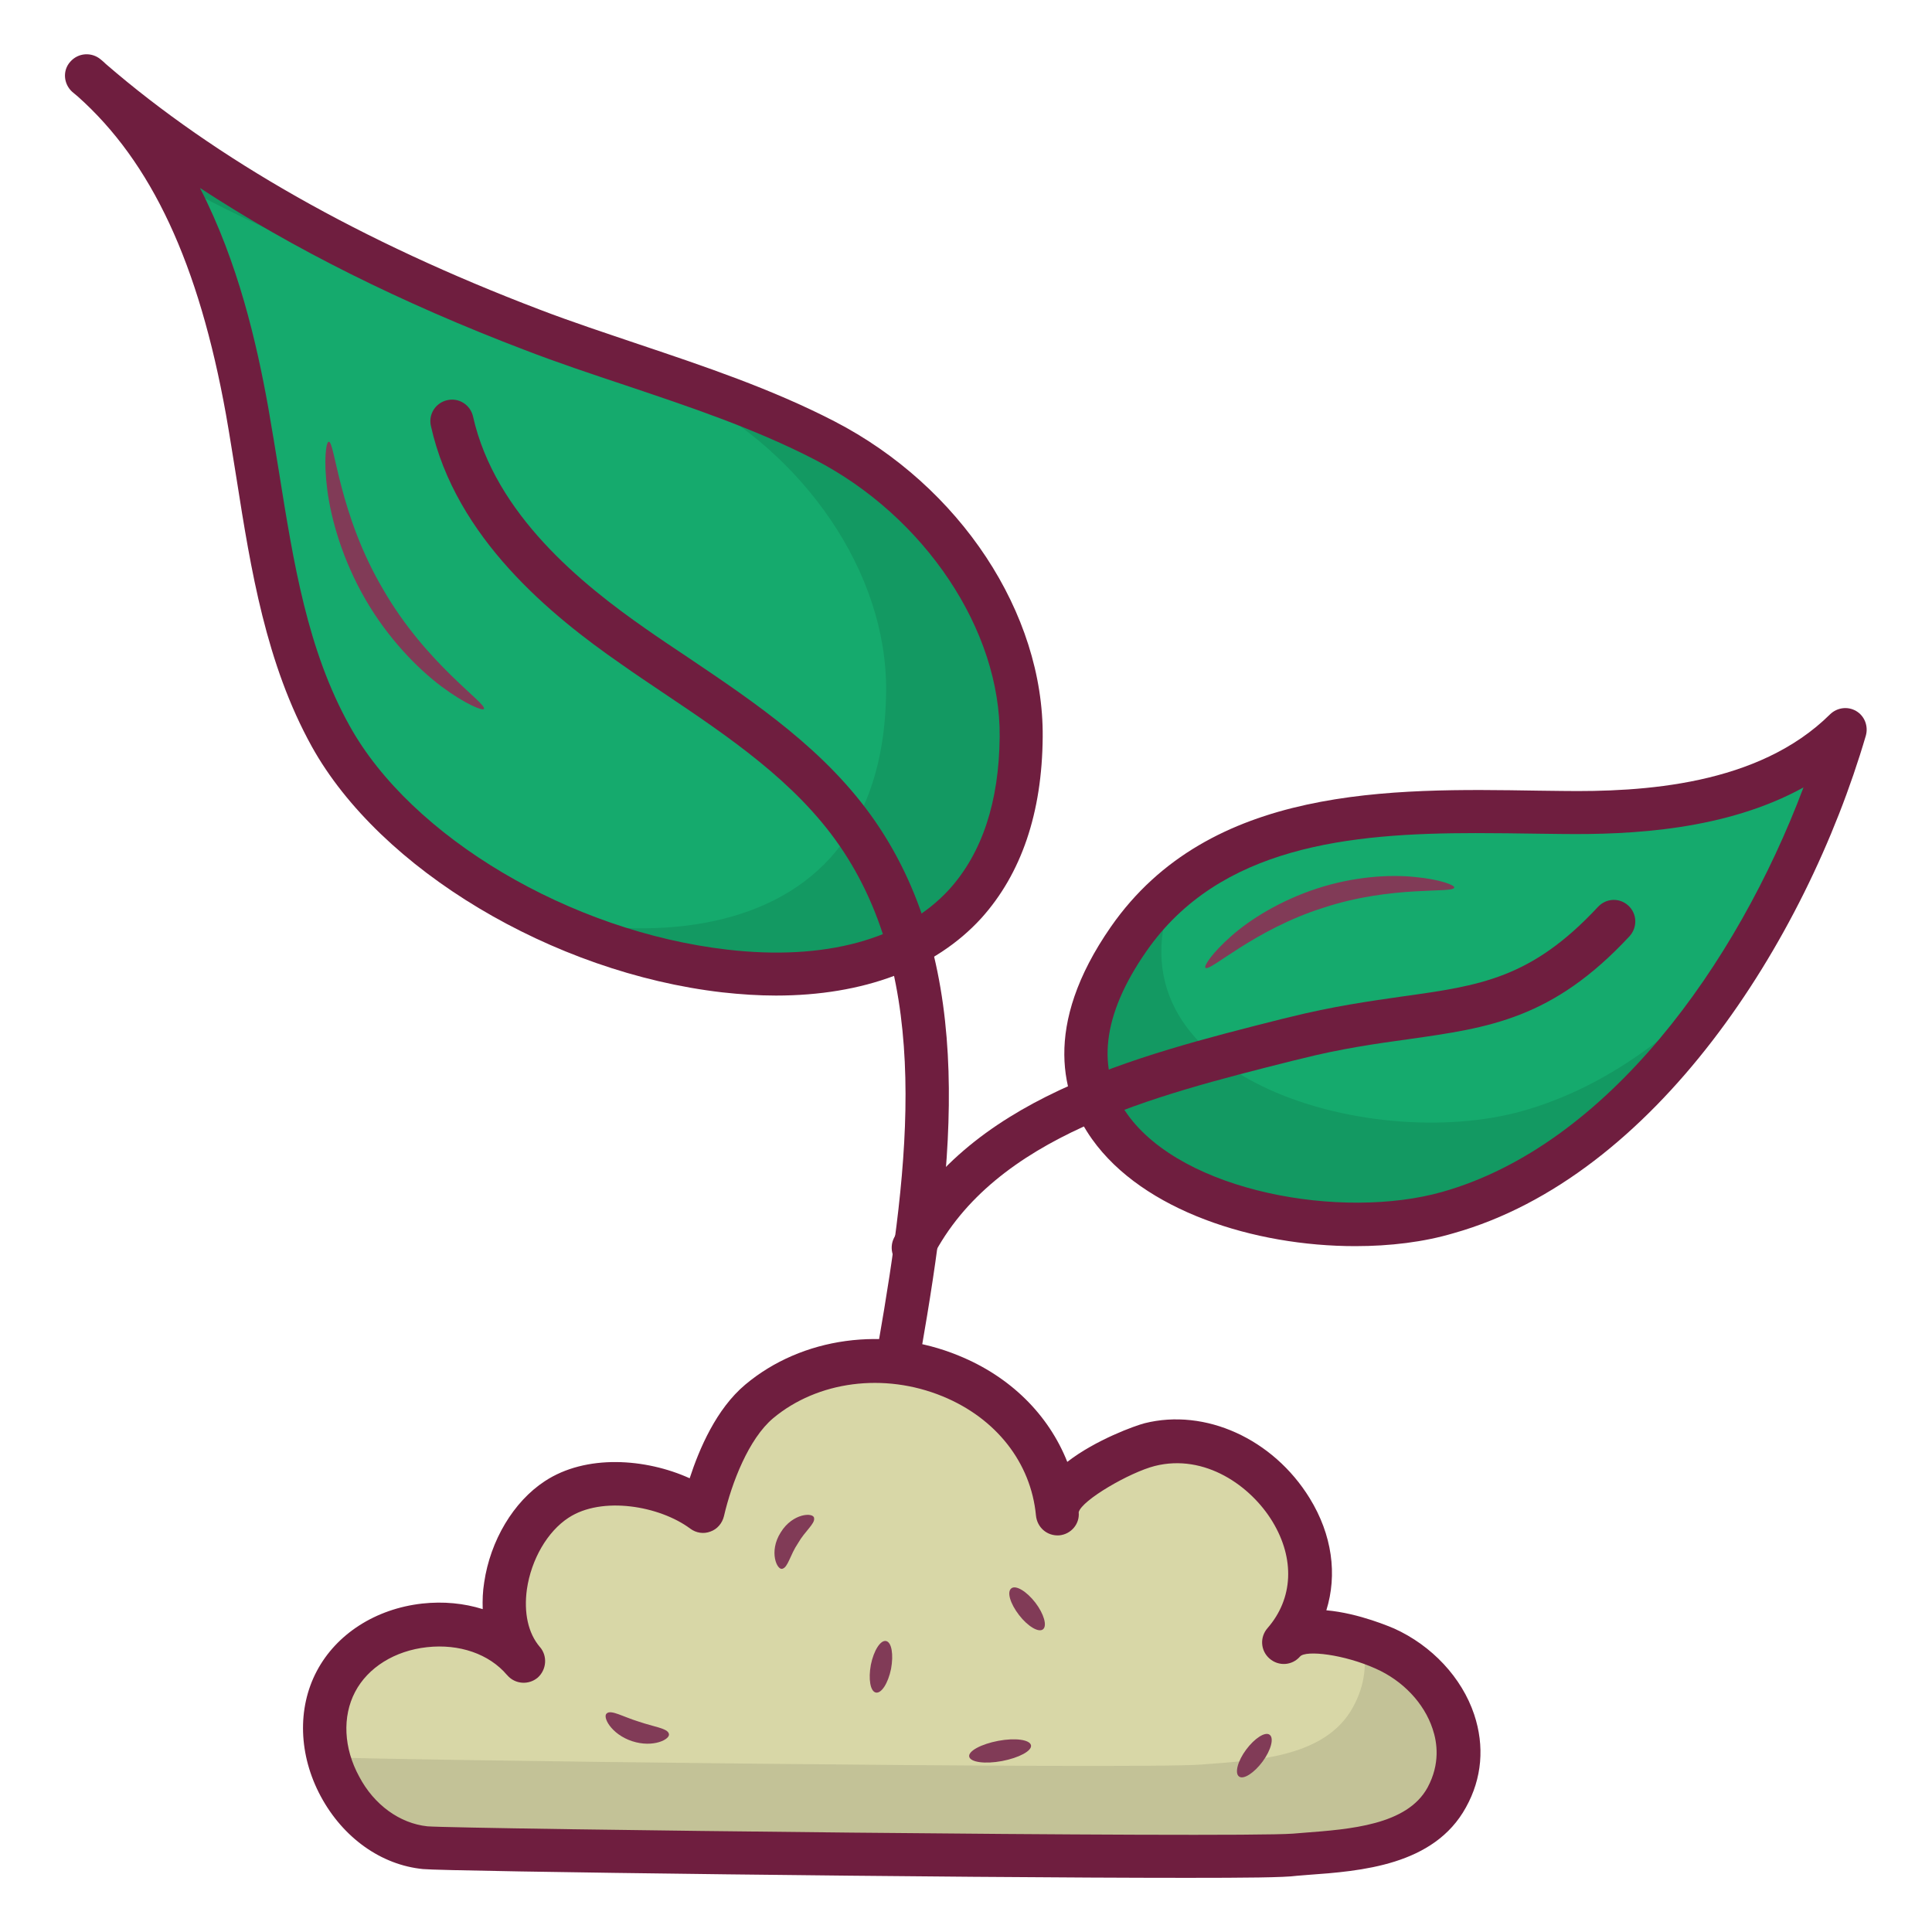
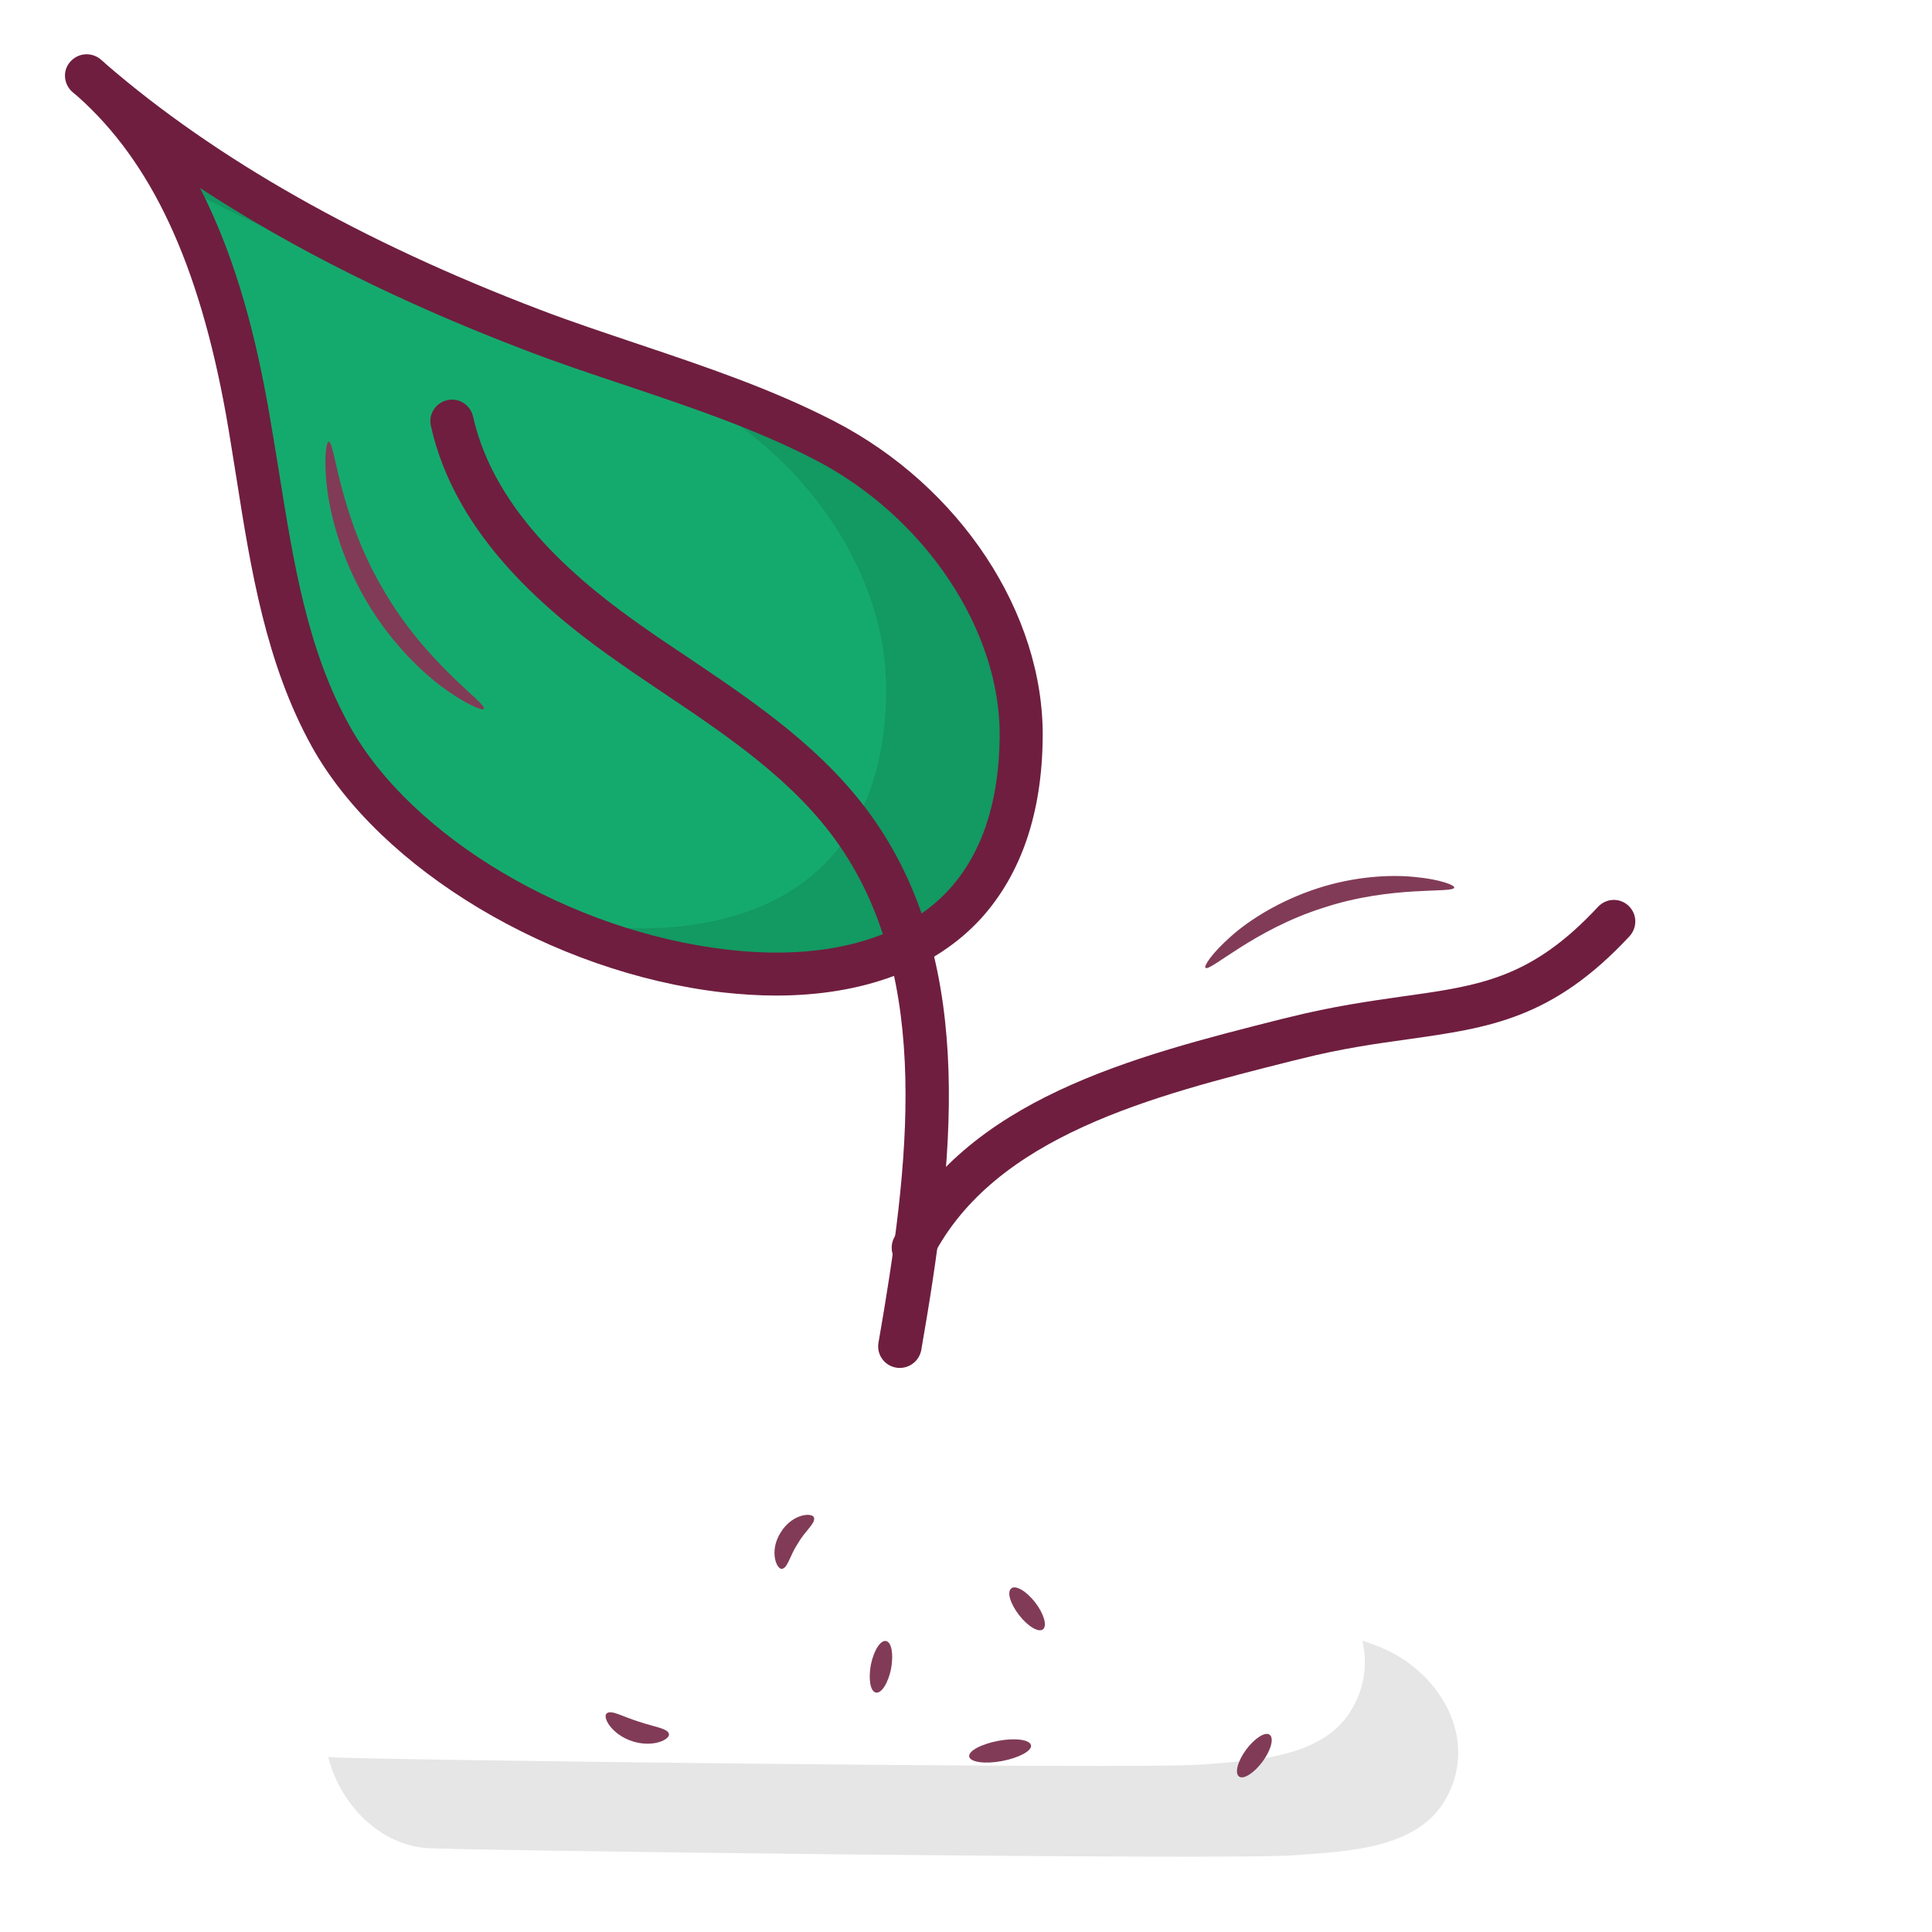
<svg xmlns="http://www.w3.org/2000/svg" id="Layer_1" height="512" viewBox="0 0 66 66" width="512">
  <g>
    <g>
      <path d="m32.96 30.87c-4.81 5.32-17.89 1.11-21.68-5.72-1.85-3.33-2.16-7.22-2.86-11.11-.71-4.06-2.1-8.58-5.46-11.45 4.4 3.86 10.02 6.69 15.19 8.66 3.34 1.27 6.83 2.15 10 3.79 3.89 2.01 6.76 6.05 6.72 10.13-.02 2.55-.74 4.41-1.91 5.7z" fill="#15aa6d" />
    </g>
    <g opacity=".1">
      <path d="m28.16 15.04c-3.17-1.64-6.66-2.52-10-3.79-5.18-1.97-10.8-4.8-15.2-8.66 1.19 1.01 2.11 2.23 2.86 3.56 2.55 1.4 5.19 2.57 7.73 3.54 3.34 1.27 6.83 2.15 10 3.79 3.89 2.01 6.76 6.05 6.72 10.13-.02 2.55-.75 4.41-1.91 5.7-2.16 2.38-5.97 2.85-9.87 2.03 5.19 2.46 11.46 2.87 14.48-.46 1.17-1.29 1.89-3.15 1.91-5.7.03-4.09-2.84-8.13-6.72-10.14z" />
    </g>
    <g>
-       <path d="m53.35 27.76c3.46.05 7.23-.4 9.69-2.83-1.88 6.42-6.71 14.57-13.58 16.5-5.74 1.62-16.21-1.73-10.9-9.35 3.31-4.77 9.65-4.39 14.79-4.32z" fill="#15aa6d" />
-     </g>
+       </g>
    <g opacity=".1">
-       <path d="m52.02 37.95c-5.27 1.49-14.53-1.22-11.88-7.59-.58.48-1.11 1.05-1.58 1.72-5.3 7.62 5.17 10.97 10.9 9.35 4.16-1.17 7.57-4.62 10.03-8.58-2.1 2.39-4.6 4.29-7.47 5.1z" />
-     </g>
+       </g>
    <g>
-       <path d="m14.53 63.12c-2.52-.25-4.23-3.44-3.06-5.68 1.18-2.24 4.77-2.64 6.41-.71-1.3-1.52-.54-4.41 1.13-5.51 1.42-.93 3.71-.56 5 .4.28-1.24.92-2.9 1.92-3.74 3.5-2.96 9.74-.95 10.19 3.81-.1-1.01 2.43-2.15 3.15-2.34 3.57-.9 7.21 3.75 4.59 6.74.66-.75 2.7-.11 3.44.23 1.91.86 3.22 3.06 2.12 5.09-.96 1.76-3.44 1.82-5.19 1.96-2.23.18-28.94-.17-29.7-.25z" fill="#d8d7a7" />
-     </g>
+       </g>
    <g opacity=".1">
      <path d="m47.29 56.33c-.18-.08-.45-.19-.75-.28.17.73.1 1.51-.32 2.27-.96 1.76-3.44 1.82-5.19 1.96-2.22.17-28.94-.17-29.7-.25-.04 0-.08-.01-.12-.02.39 1.57 1.68 2.96 3.31 3.12.76.08 27.48.42 29.7.25 1.75-.14 4.23-.19 5.19-1.96 1.11-2.03-.21-4.24-2.12-5.09z" />
    </g>
    <g>
-       <path d="m40.57 64.15c-7.91 0-25.34-.22-26.12-.3-1.43-.14-2.73-1.07-3.49-2.48s-.81-3.01-.14-4.28 2.01-2.13 3.6-2.31c.73-.08 1.43-.01 2.07.19-.01-.3 0-.6.05-.91.21-1.43 1-2.76 2.07-3.46 1.41-.93 3.45-.78 4.95-.1.33-1.01.91-2.37 1.9-3.2 1.93-1.62 4.79-2.02 7.29-.99 1.77.72 3.07 2.02 3.71 3.63.98-.76 2.33-1.24 2.64-1.32 2.07-.52 4.39.53 5.64 2.56.77 1.25.95 2.61.57 3.83 1.13.1 2.23.59 2.31.62 1.29.58 2.32 1.68 2.74 2.94.36 1.08.27 2.18-.28 3.17-1.09 1.99-3.59 2.18-5.41 2.31l-.37.03c-.42.06-1.79.07-3.73.07zm-25.97-1.76c1.17.09 27.59.4 29.57.25l.37-.03c1.57-.12 3.53-.26 4.23-1.55.43-.8.33-1.53.17-2-.29-.88-1.02-1.65-1.95-2.06-1.07-.48-2.38-.64-2.58-.41-.27.31-.73.34-1.04.07s-.34-.73-.07-1.04c.88-1.01.94-2.37.17-3.64-.74-1.22-2.31-2.33-4.02-1.9-.86.22-2.5 1.17-2.6 1.58.04.4-.26.75-.66.79-.42.03-.76-.27-.8-.68-.17-1.8-1.36-3.32-3.19-4.07-2-.82-4.27-.52-5.79.75-.83.7-1.41 2.19-1.68 3.35-.06.24-.23.44-.46.52-.23.09-.49.05-.69-.1-1.05-.78-3.02-1.12-4.16-.37-.72.47-1.27 1.42-1.42 2.44-.11.8.04 1.5.44 1.97 0 0 0 .01.01.01.26.31.22.77-.08 1.04-.31.26-.77.23-1.04-.08 0 0 0-.01-.01-.01-.61-.72-1.63-1.07-2.73-.95s-2.02.69-2.46 1.53-.39 1.92.14 2.89c.51.97 1.39 1.6 2.33 1.7z" fill="#6f1e3f" />
-     </g>
+       </g>
    <g>
      <path d="m30.74 46.73c-.04 0-.08 0-.13-.01-.4-.07-.67-.45-.6-.85 1.06-6.08 1.83-12.4-1.33-16.98-1.51-2.19-3.8-3.73-6.02-5.22-.49-.33-.97-.65-1.45-.99-2.38-1.65-5.64-4.3-6.49-8.13-.09-.4.16-.79.56-.88s.79.16.88.56c.75 3.34 3.72 5.73 5.9 7.25.47.33.95.65 1.43.97 2.33 1.57 4.74 3.19 6.41 5.61 3.47 5.04 2.68 11.69 1.57 18.07-.07.35-.38.6-.73.6z" fill="#6f1e3f" />
    </g>
    <g>
      <path d="m26.51 34.01c-.59 0-1.21-.04-1.84-.11-5.8-.67-11.69-4.2-14.02-8.4-1.56-2.82-2.08-6.03-2.57-9.15-.12-.73-.23-1.46-.36-2.19-.93-5.16-2.54-8.62-5.07-10.87-.06-.05-.12-.1-.18-.15-.3-.27-.34-.73-.07-1.03.27-.31.73-.34 1.04-.08.06.05.12.1.18.16 3.76 3.25 8.74 6.07 14.8 8.38 1.12.43 2.28.81 3.4 1.19 2.23.75 4.53 1.52 6.68 2.63 4.3 2.22 7.16 6.56 7.12 10.79-.02 2.59-.73 4.67-2.1 6.19-1.58 1.73-4.03 2.64-7.01 2.64zm-19.68-27.59c1.31 2.55 1.94 5.31 2.33 7.48.13.74.25 1.48.37 2.22.5 3.12.97 6.08 2.41 8.67 2.11 3.81 7.54 7.03 12.9 7.65 3.34.39 6.03-.35 7.59-2.06 1.12-1.24 1.7-2.99 1.72-5.21.04-3.64-2.56-7.53-6.32-9.47-2.05-1.06-4.3-1.81-6.47-2.54-1.14-.38-2.31-.77-3.45-1.21-4.22-1.61-7.92-3.46-11.08-5.53z" fill="#6f1e3f" />
    </g>
    <g>
      <path d="m31.19 43.36c-.11 0-.23-.03-.33-.08-.36-.18-.5-.63-.32-.99 2.44-4.75 8.18-6.2 13.25-7.48l.25-.06c1.48-.37 2.75-.55 3.87-.71 2.65-.37 4.4-.61 6.68-3.06.28-.3.74-.32 1.04-.04s.31.74.04 1.04c-2.63 2.83-4.8 3.13-7.55 3.52-1.08.15-2.31.32-3.72.68l-.25.06c-4.77 1.2-10.17 2.56-12.3 6.72-.14.26-.39.4-.66.4z" fill="#6f1e3f" />
    </g>
    <g>
-       <path d="m46.3 42.57c-3.46 0-7.25-1.21-8.99-3.65-1.02-1.43-1.73-3.85.64-7.26 3.37-4.84 9.58-4.73 14.59-4.65l.82.01c2.76.04 6.71-.19 9.16-2.62.24-.23.6-.28.89-.11s.42.52.33.84c-2.07 7.07-7.22 15.07-14.09 17-1.01.3-2.16.44-3.35.44zm4.11-14.11c-4.3 0-8.75.44-11.25 4.04-1.51 2.17-1.73 4.05-.65 5.56 1.9 2.67 7.34 3.62 10.75 2.66 5.64-1.59 10.07-7.76 12.35-13.82-2.65 1.46-5.88 1.62-8.26 1.59l-.83-.01c-.7-.01-1.4-.02-2.11-.02z" fill="#6f1e3f" />
-     </g>
+       </g>
    <g>
      <g>
        <path d="m22.85 59.23c.06.18-.53.49-1.26.25-.72-.24-1.02-.84-.86-.95.15-.13.56.12 1.08.28.52.18 1 .23 1.04.42z" fill="#813b57" />
      </g>
    </g>
    <g>
      <g>
        <path d="m27.81 51.86c.04.19-.31.44-.55.86-.27.4-.34.82-.53.87-.18.07-.48-.58-.06-1.24.41-.67 1.13-.69 1.14-.49z" fill="#813b57" />
      </g>
    </g>
    <g>
      <g>
        <path d="m35.63 55.66c-.15.12-.52-.1-.82-.49s-.42-.79-.26-.91c.15-.12.52.1.82.49.29.38.41.79.26.91z" fill="#813b57" />
      </g>
    </g>
    <g>
      <g>
        <path d="m35.22 59.62c.04.19-.41.43-.99.54s-1.08.04-1.12-.15.41-.43.99-.54 1.08-.04 1.12.15z" fill="#813b57" />
      </g>
    </g>
    <g>
      <g>
        <path d="m42.33 60.69c-.16-.11-.05-.53.24-.92s.65-.62.8-.51c.16.11.05.53-.24.92s-.65.62-.8.51z" fill="#813b57" />
      </g>
    </g>
    <g>
      <g>
        <path d="m29.92 57.82c-.19-.04-.26-.46-.17-.95.1-.49.33-.85.52-.81s.26.46.17.95c-.1.49-.33.85-.52.81z" fill="#813b57" />
      </g>
    </g>
    <g>
      <g>
        <path d="m16.53 24.22c-.04.07-.63-.16-1.45-.77-.81-.61-1.82-1.63-2.6-2.98s-1.17-2.73-1.3-3.74-.04-1.64.05-1.64c.21-.02.34 2.47 1.85 5.03 1.48 2.58 3.58 3.92 3.45 4.1z" fill="#813b57" />
      </g>
    </g>
    <g>
      <g>
        <path d="m49.68 30.32c-.03.21-2.1-.09-4.47.69-2.38.75-3.89 2.21-4.03 2.05-.06-.06.23-.51.88-1.08.64-.57 1.68-1.22 2.94-1.63s2.48-.48 3.34-.39c.86.08 1.36.28 1.34.36z" fill="#813b57" />
      </g>
    </g>
  </g>
</svg>